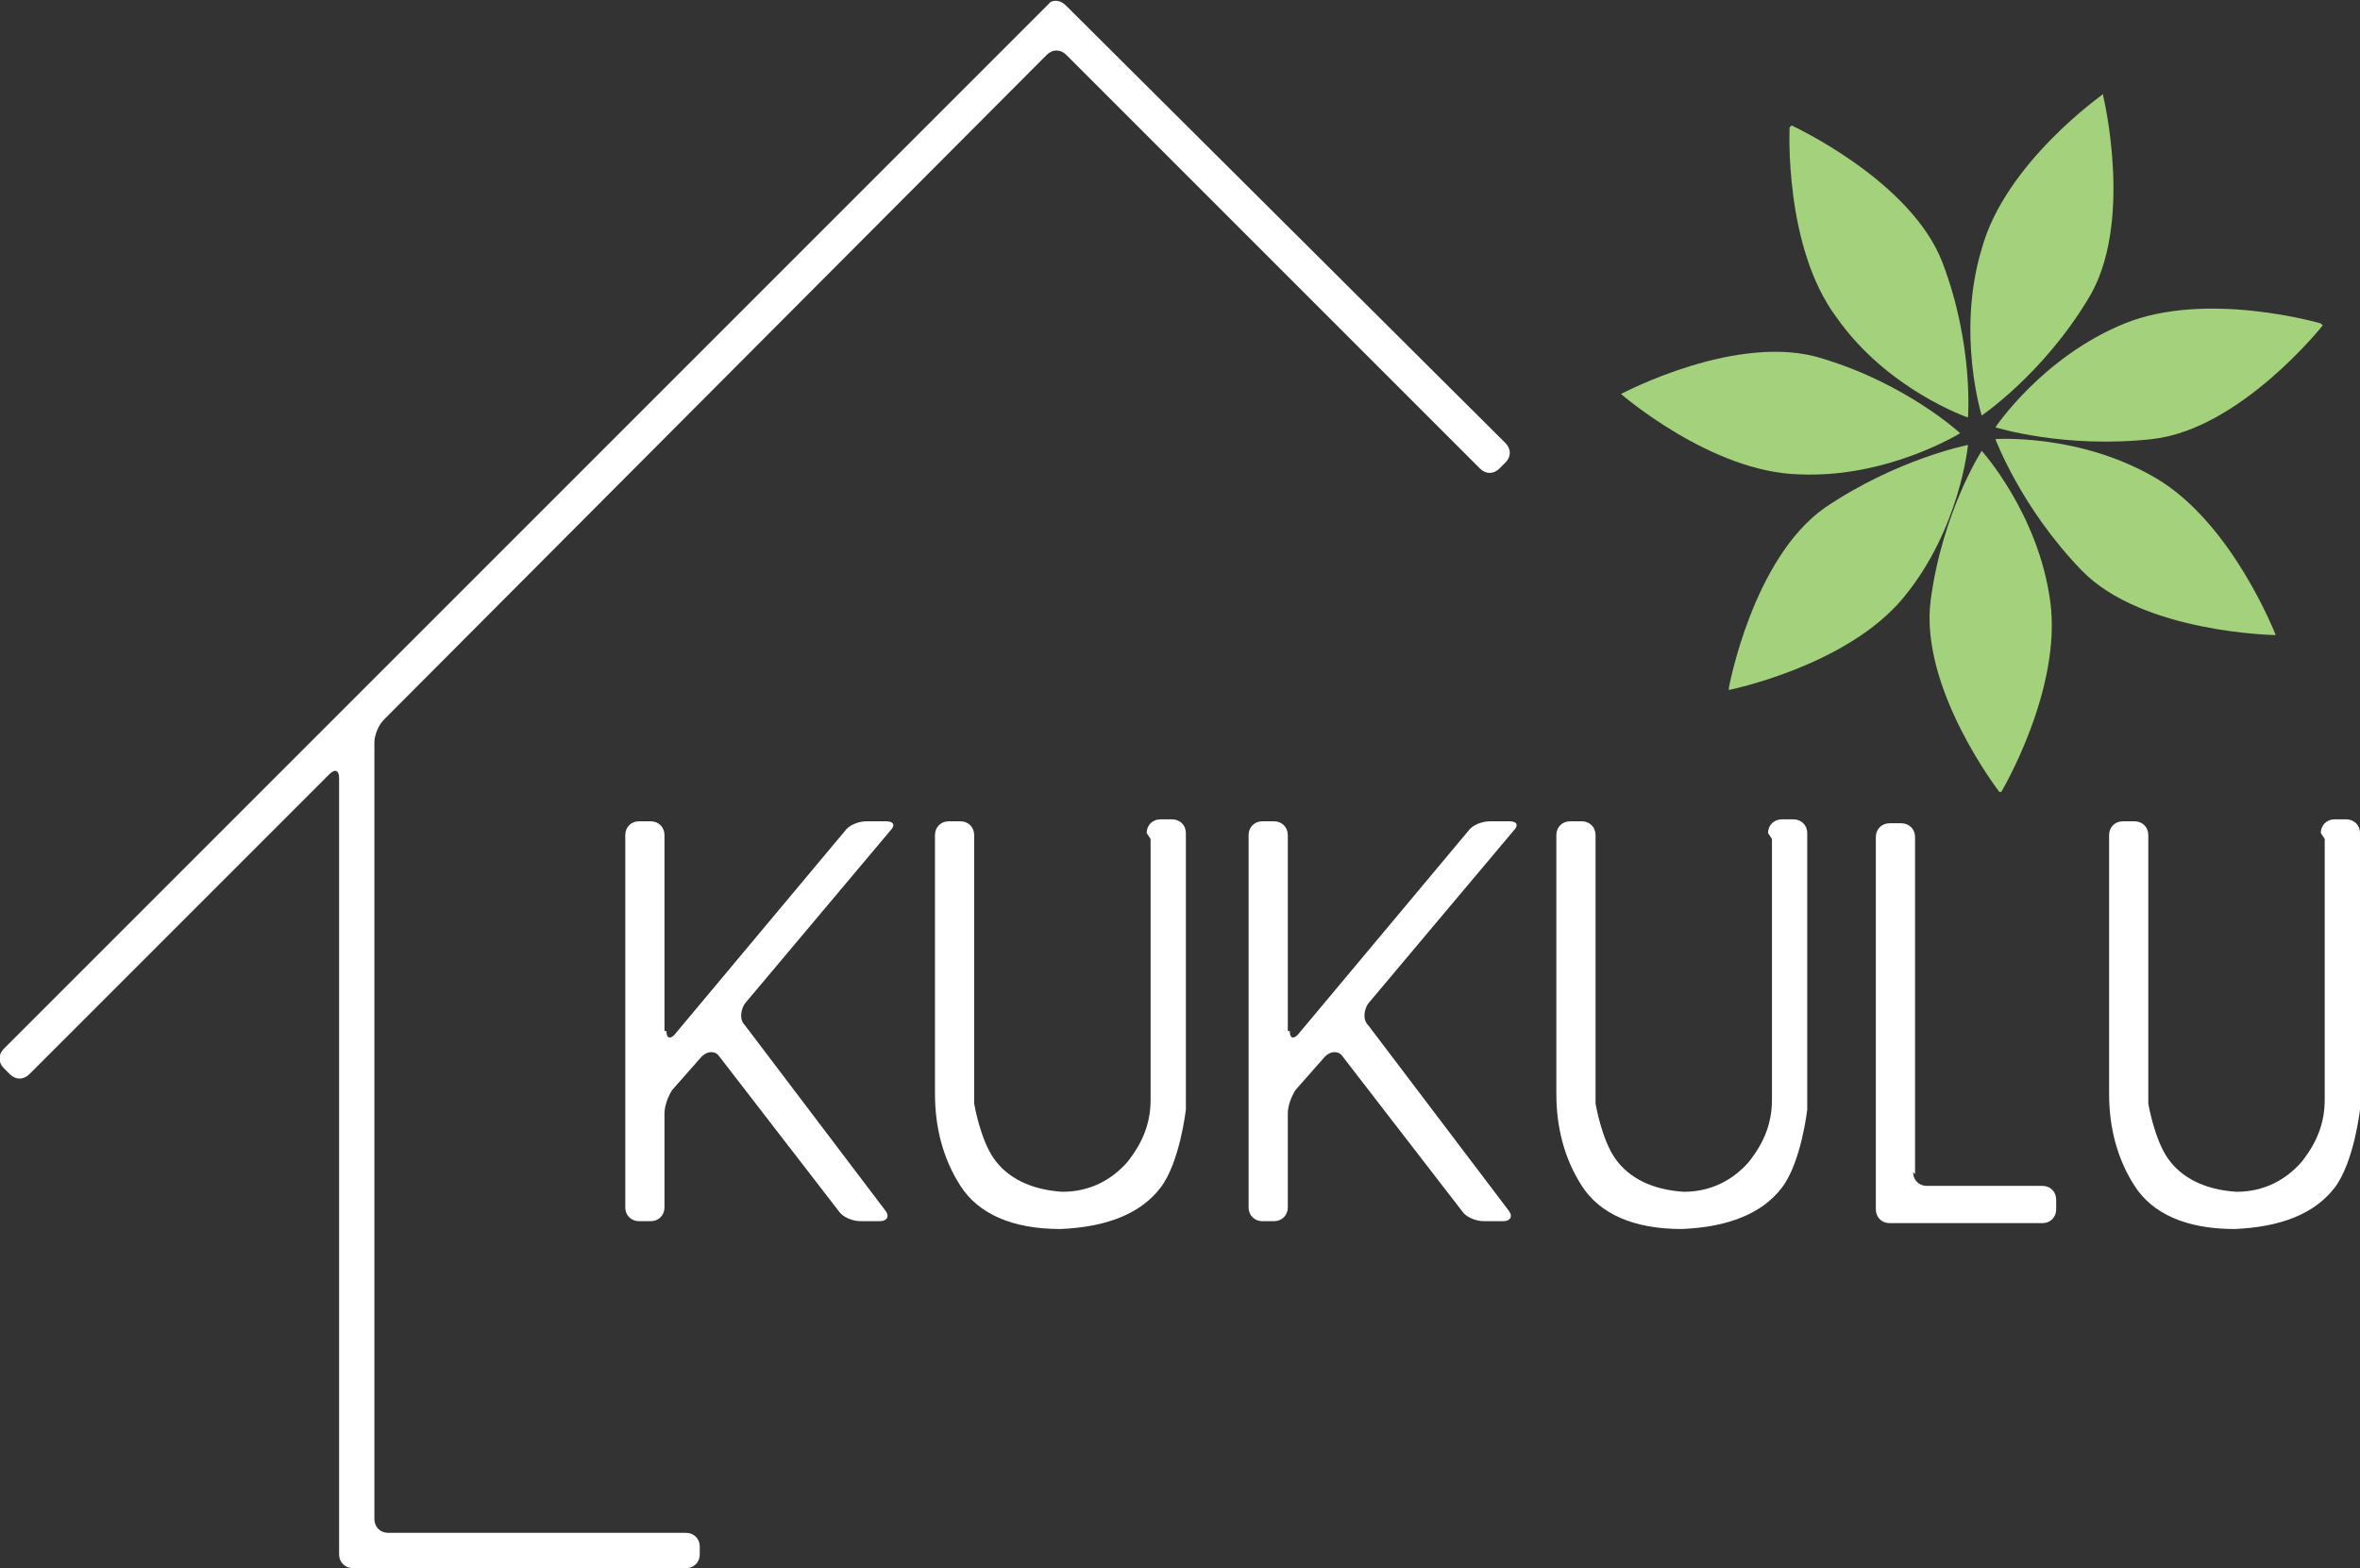
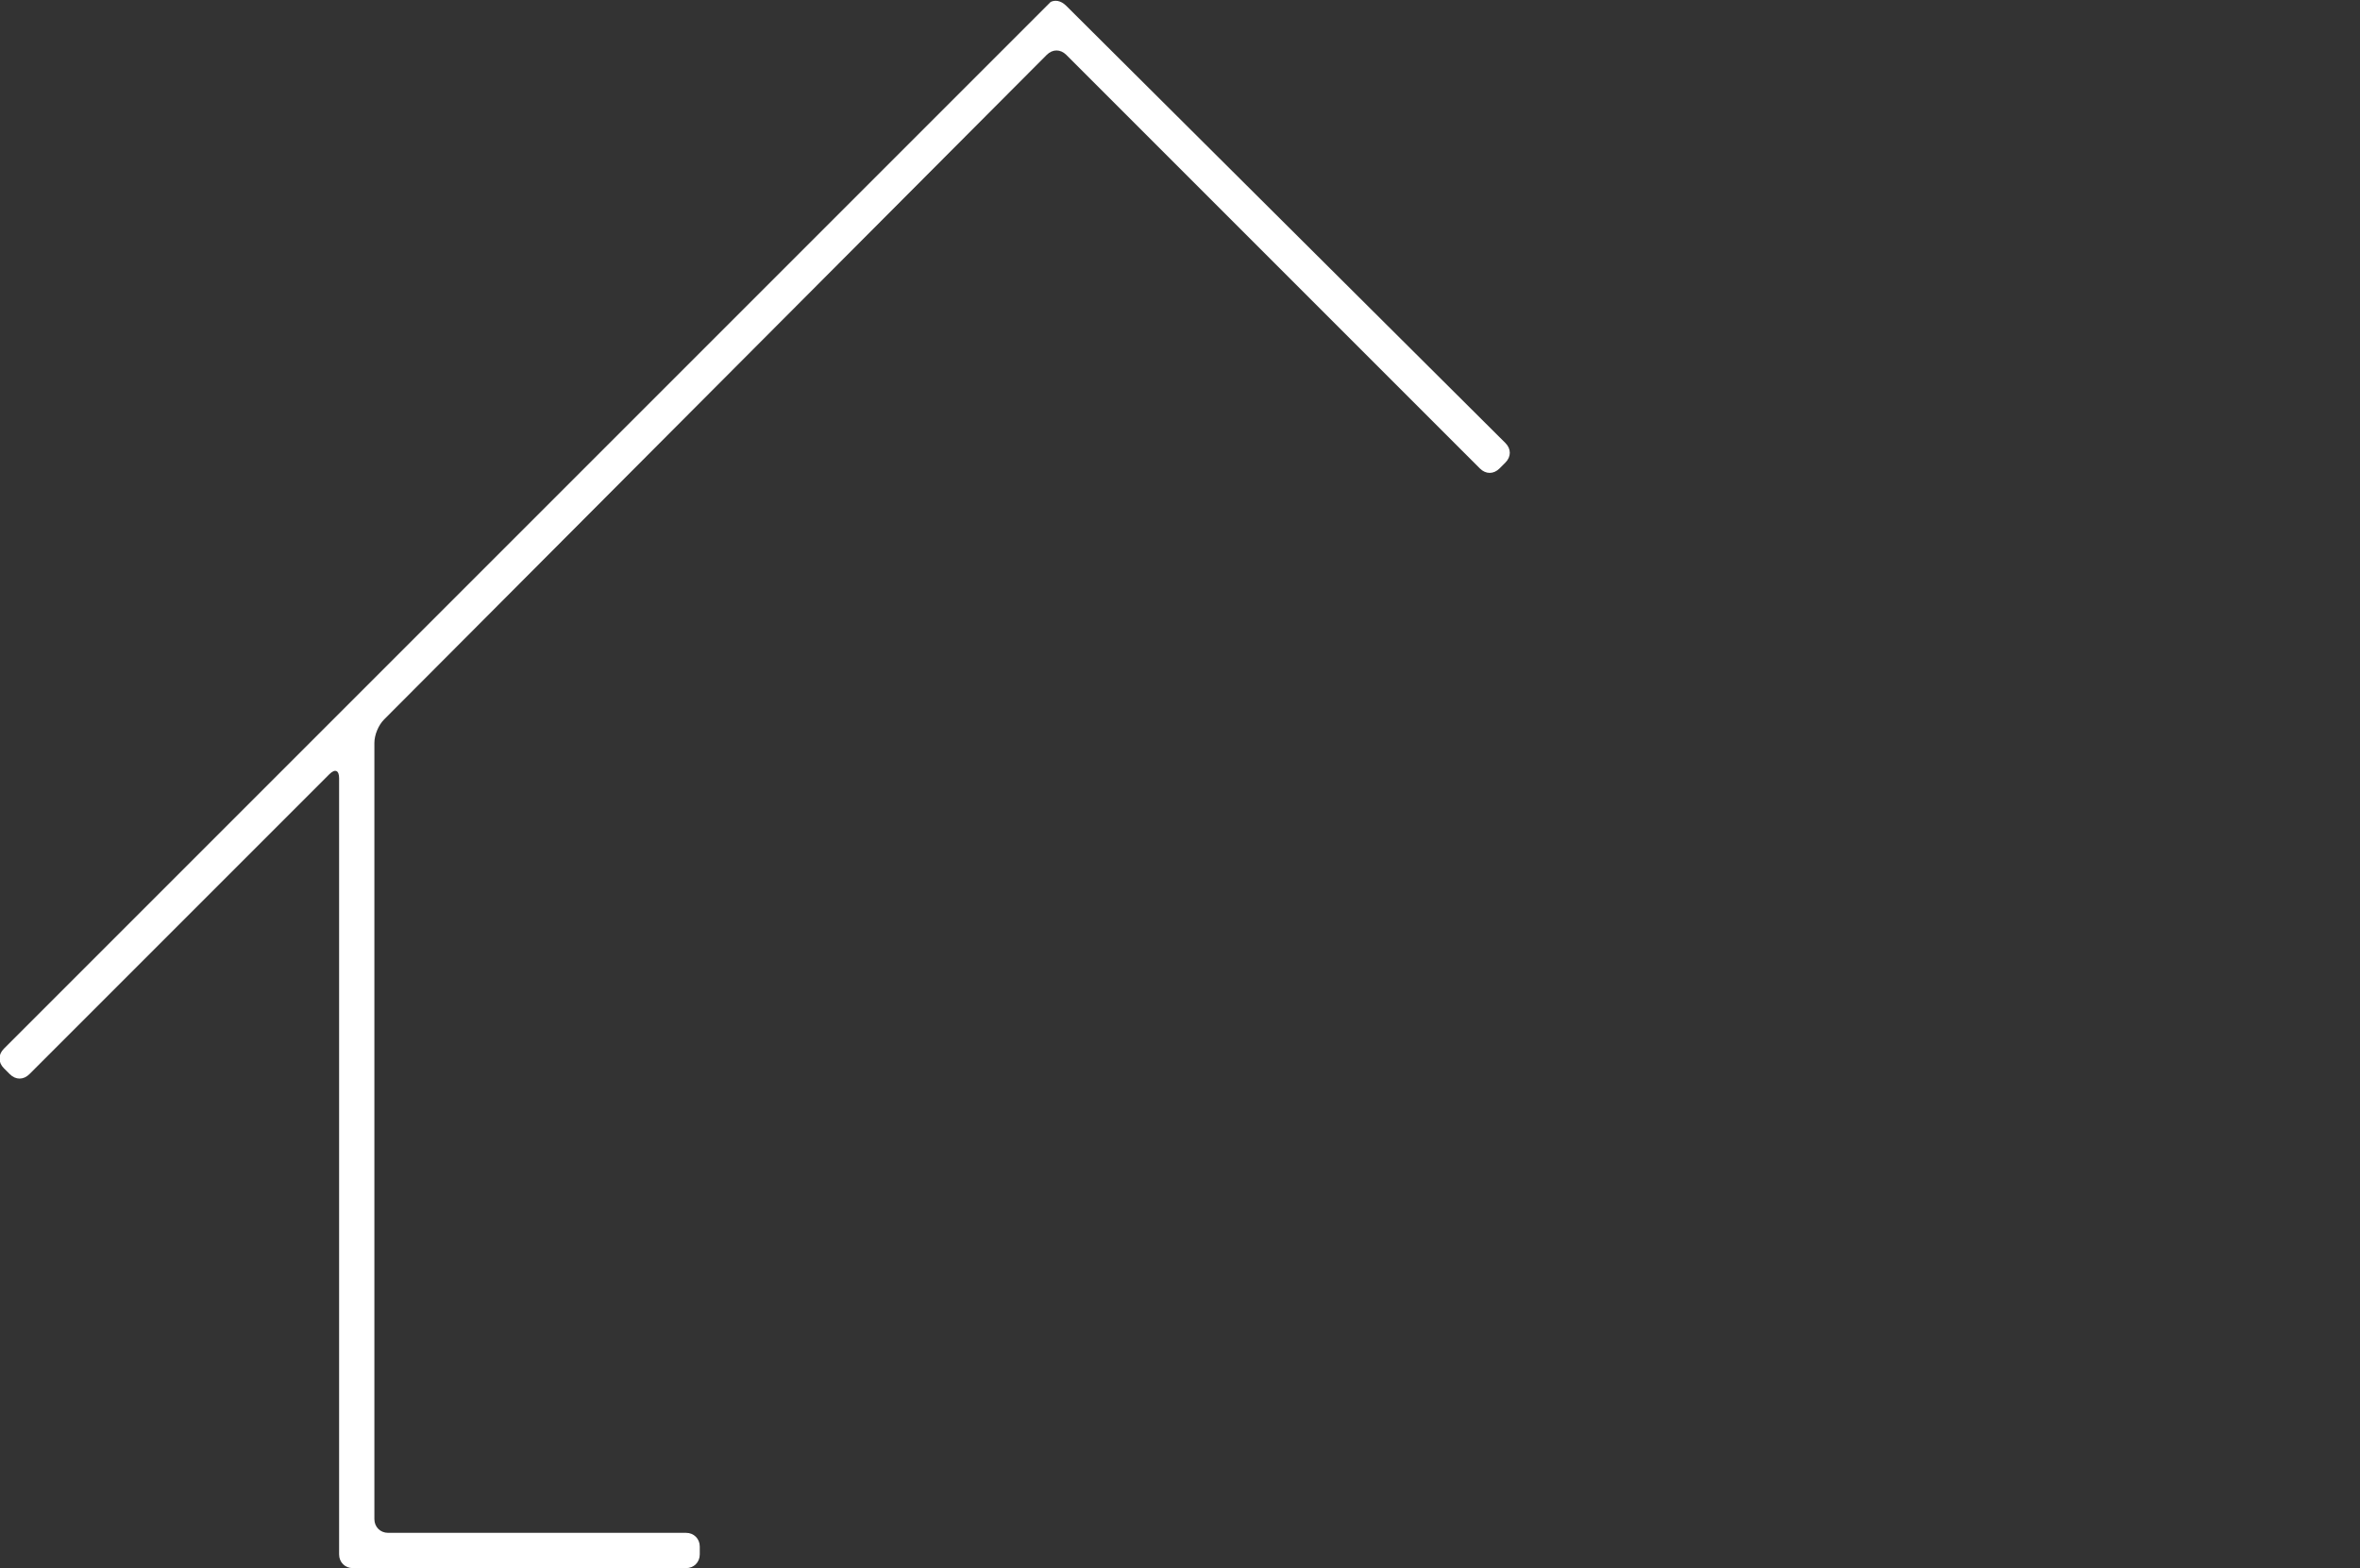
<svg xmlns="http://www.w3.org/2000/svg" id="_レイヤー_2" data-name=" レイヤー 2" version="1.1" viewBox="0 0 120.4 80">
  <rect x="0" y="0" width="120.4" height="80" fill="#333333" stroke="none" />
  <defs>
    <style>
      .cls-1 {
        fill: #a4d17b;
      }

      .cls-1, .cls-2 {
        stroke-width: 0px;
      }

      .cls-2 {
        fill: #fff;
      }
    </style>
  </defs>
-   <path class="cls-1" d="M102.1,40.4s3.1-5.2,2.5-9.7-3.5-7.7-3.5-7.7c0,0-2,3.1-2.6,7.6-.6,4.5,3.5,9.8,3.5,9.8h0ZM116.1,32.4s-2.2-5.7-6.1-8-8.2-2-8.2-2c0,0,1.3,3.5,4.4,6.7s9.9,3.3,9.9,3.3Z" />
-   <path class="cls-1" d="M118.4,16.5s-5.8-1.7-10,0c-4.2,1.7-6.6,5.3-6.6,5.3,0,0,3.5,1.1,8,.6s8.7-5.8,8.7-5.8h0ZM107.3,4.8s-5,3.5-6.2,7.9c-1.3,4.3,0,8.5,0,8.5,0,0,3.1-2.1,5.4-5.9,2.4-3.8.8-10.4.8-10.4h0Z" />
-   <path class="cls-1" d="M91.3,6.5s-.3,6.1,2.4,9.7c2.6,3.7,6.7,5.1,6.7,5.1,0,0,.3-3.7-1.3-7.9s-7.7-7-7.7-7h0ZM82.7,20.1s4.6,4,9.1,4.1c4.5.2,8.2-2.1,8.2-2.1,0,0-2.7-2.5-7-3.8-4.3-1.4-10.3,1.8-10.3,1.8Z" />
-   <path class="cls-1" d="M88.2,35.2s6-1.2,8.9-4.7,3.3-7.8,3.3-7.8c0,0-3.6.7-7.3,3.2-3.7,2.6-4.9,9.2-4.9,9.2h0Z" />
-   <path class="cls-2" d="M34,52.6c0,.4.2.4.4.2l8.7-10.4c.2-.3.7-.5,1.1-.5h1c.4,0,.5.2.2.5l-7.4,8.8c-.2.3-.3.8,0,1.1l7.2,9.5c.2.3,0,.5-.3.5h-1c-.4,0-.9-.2-1.1-.5l-6.1-7.9c-.2-.3-.6-.3-.9,0l-1.5,1.7c-.2.3-.4.8-.4,1.2v4.8c0,.4-.3.7-.7.7h-.6c-.4,0-.7-.3-.7-.7v-19c0-.4.3-.7.7-.7h.6c.4,0,.7.3.7.7v10h0ZM58.5,42.5c0-.4.3-.7.7-.7h.6c.4,0,.7.3.7.7v14.1s-.3,2.7-1.3,4-2.7,2-5.1,2.1c-2.5,0-4.2-.8-5.1-2.2-.9-1.4-1.3-3-1.3-4.7v-13.2c0-.4.3-.7.7-.7h.6c.4,0,.7.3.7.7v13.7s.3,1.8,1,2.8,1.9,1.6,3.5,1.7c1.4,0,2.5-.6,3.3-1.5.8-1,1.2-2,1.2-3.2v-13.3l-.2-.3ZM65.8,52.6c0,.4.2.4.4.2l8.7-10.4c.2-.3.7-.5,1.1-.5h1c.4,0,.5.2.2.5l-7.4,8.8c-.2.3-.3.8,0,1.1l7.2,9.5c.2.3,0,.5-.3.5h-1c-.4,0-.9-.2-1.1-.5l-6.1-7.9c-.2-.3-.6-.3-.9,0l-1.5,1.7c-.2.3-.4.8-.4,1.2v4.8c0,.4-.3.7-.7.7h-.6c-.4,0-.7-.3-.7-.7v-19c0-.4.3-.7.7-.7h.6c.4,0,.7.3.7.7v10h.1ZM90.2,42.5c0-.4.3-.7.7-.7h.6c.4,0,.7.3.7.7v14.1s-.3,2.7-1.3,4-2.7,2-5.1,2.1c-2.5,0-4.2-.8-5.1-2.2s-1.3-3-1.3-4.7v-13.2c0-.4.3-.7.7-.7h.6c.4,0,.7.3.7.7v13.7s.3,1.8,1,2.8,1.9,1.6,3.5,1.7c1.4,0,2.5-.6,3.3-1.5.8-1,1.2-2,1.2-3.2v-13.3l-.2-.3ZM97.6,59.8c0,.4.3.7.7.7h5.9c.4,0,.7.3.7.7v.5c0,.4-.3.7-.7.7h-7.8c-.4,0-.7-.3-.7-.7v-19c0-.4.3-.7.7-.7h.6c.4,0,.7.3.7.7v17.2h0ZM118.4,42.5c0-.4.3-.7.7-.7h.6c.4,0,.7.3.7.7v14.1s-.3,2.7-1.3,4-2.7,2-5.1,2.1c-2.5,0-4.2-.8-5.1-2.2s-1.3-3-1.3-4.7v-13.2c0-.4.3-.7.7-.7h.6c.4,0,.7.3.7.7v13.7s.3,1.8,1,2.8,1.9,1.6,3.5,1.7c1.4,0,2.5-.6,3.3-1.5.8-1,1.2-2,1.2-3.2v-13.3l-.2-.3Z" />
  <path class="cls-2" d="M54.4.3c-.3-.3-.6-.3-.8-.2l-.8.8L.2,53.5c-.3.3-.3.7,0,1l.3.3c.3.3.7.3,1,0l15.3-15.3c.3-.3.5-.2.5.2v39.6c0,.4.3.7.7.7h17c.4,0,.7-.3.7-.7v-.4c0-.4-.3-.7-.7-.7h-15.2c-.4,0-.7-.3-.7-.7v-39.6c0-.4.2-.9.5-1.2L53.4,2.8c.3-.3.7-.3,1,0l21.1,21.1c.3.3.7.3,1,0l.3-.3c.3-.3.3-.7,0-1L54.4.3Z" />
</svg>